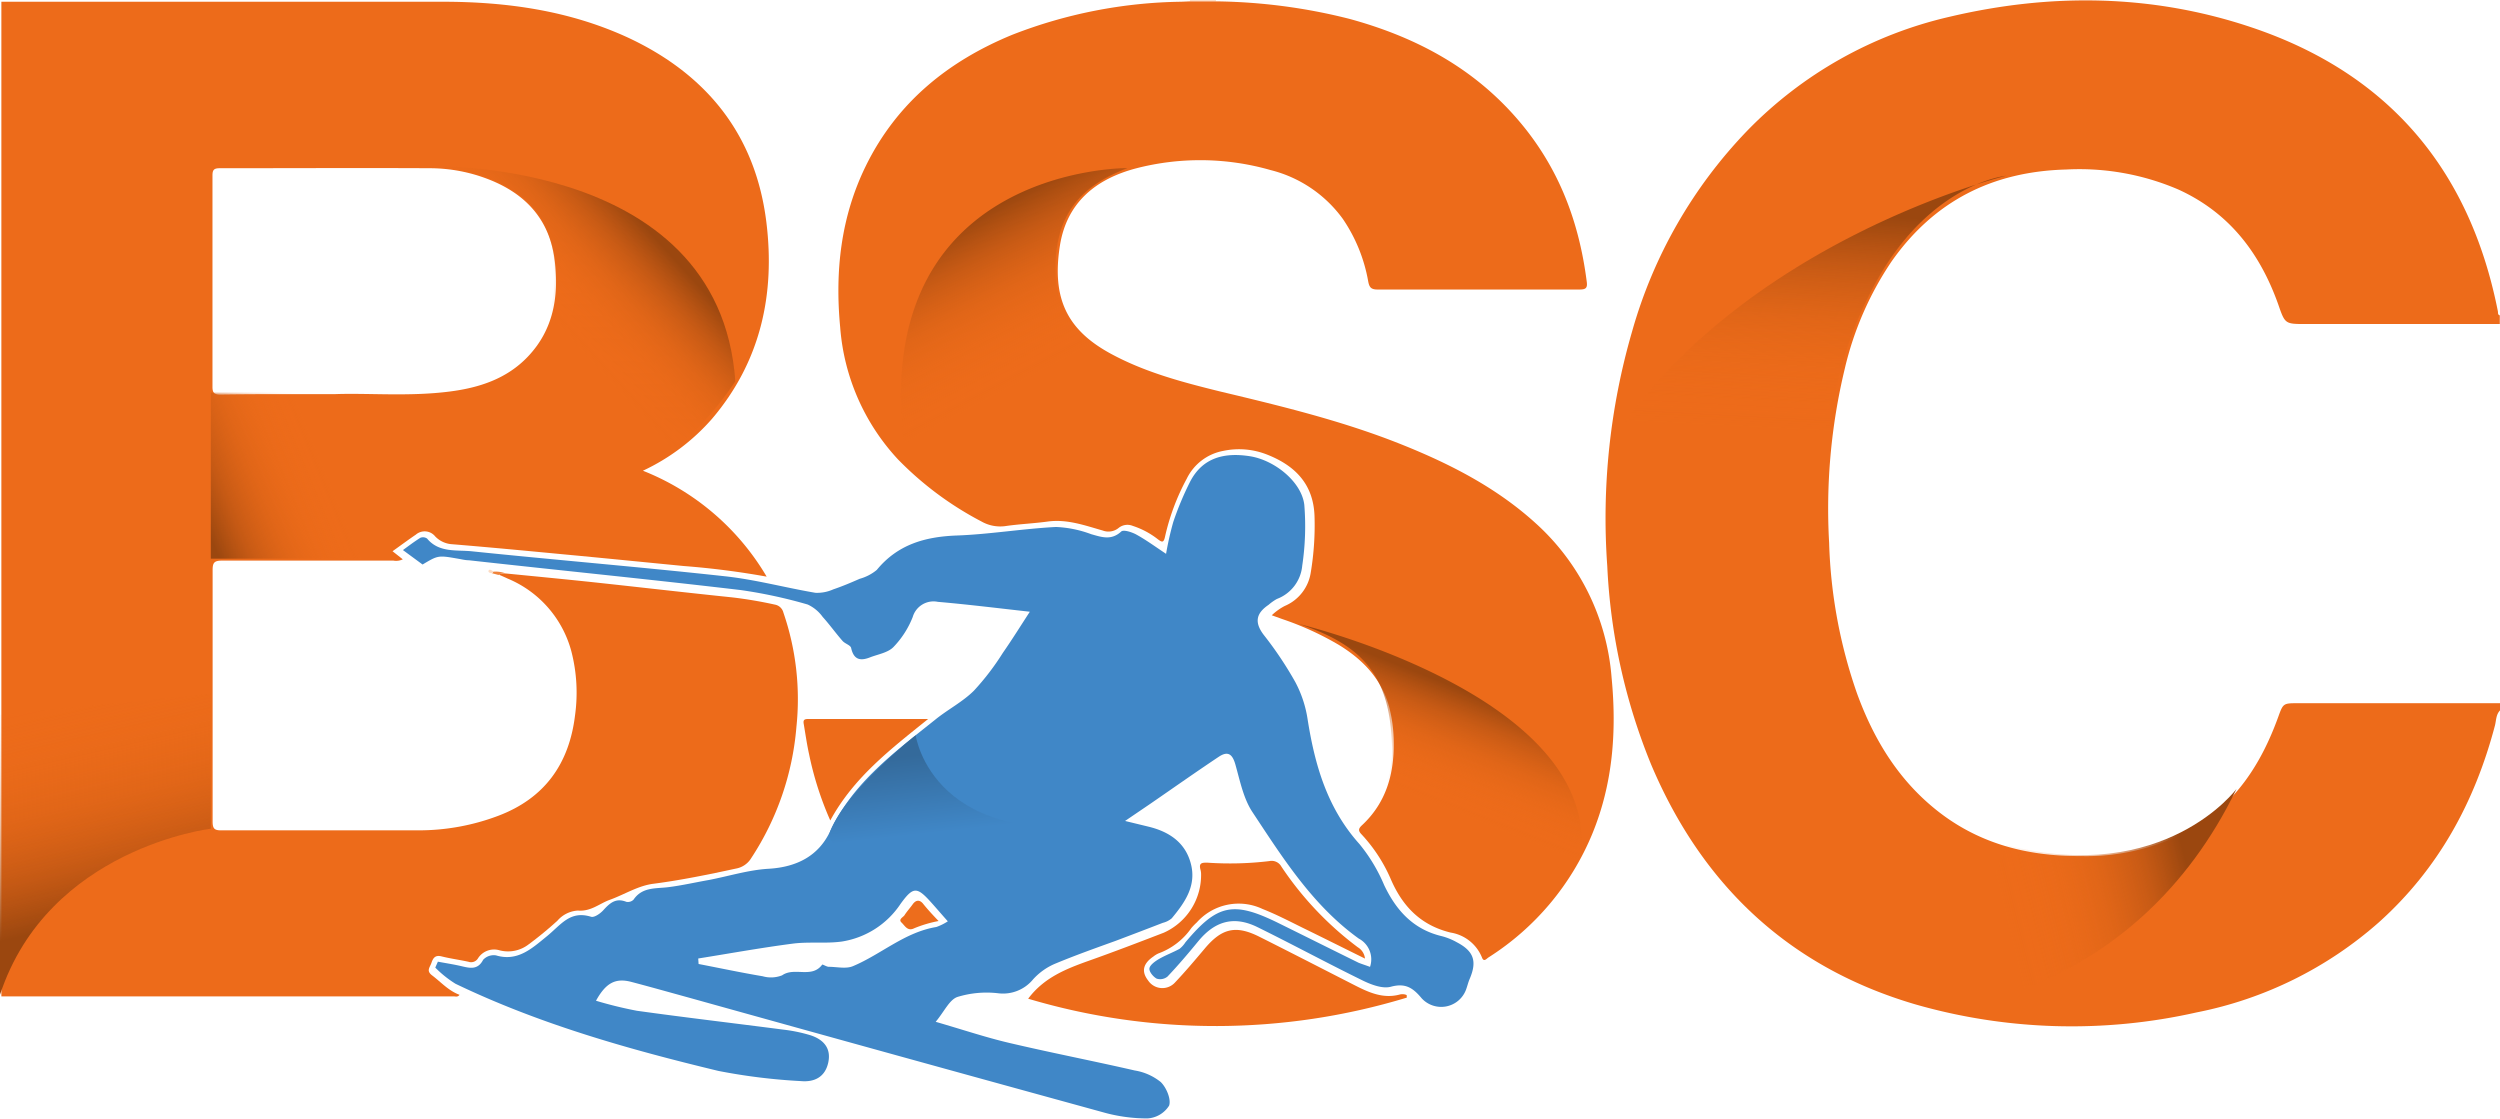
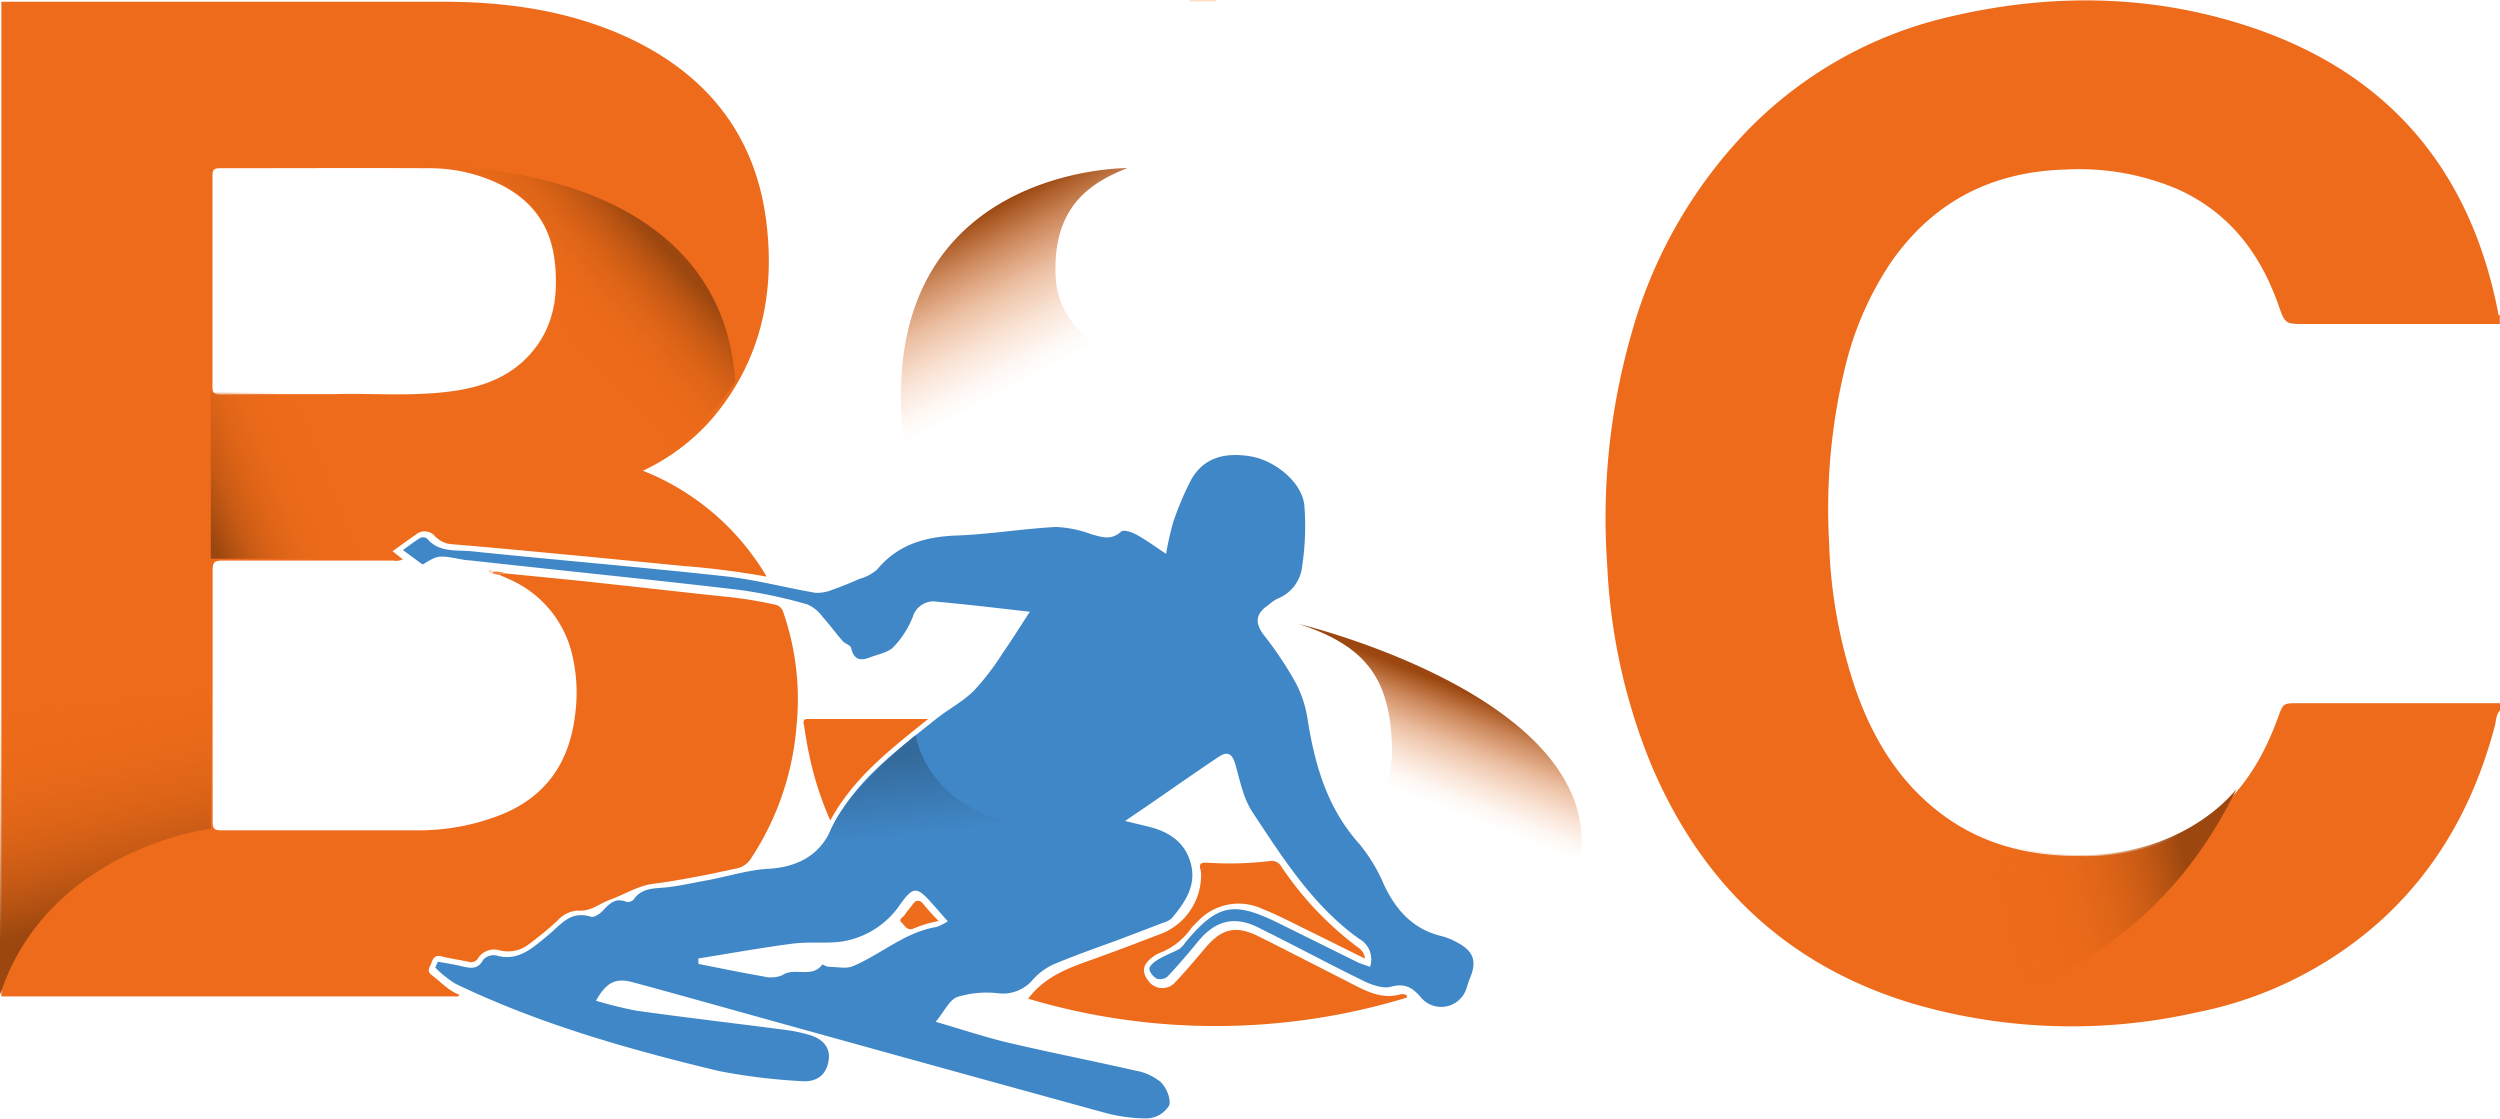
<svg xmlns="http://www.w3.org/2000/svg" viewBox="0 0 346.27 154.94">
  <defs>
    <style>.cls-1{fill:#ed6b1a;}.cls-2{fill:#fdddc6;}.cls-3{fill:#ed6d1c;}.cls-4{fill:#f0833a;}.cls-5{fill:#fddcc3;}.cls-6{fill:url(#Dégradé_sans_nom_71);}.cls-7{fill:url(#Dégradé_sans_nom_72);}.cls-8{fill:url(#Dégradé_sans_nom_85);}.cls-9{fill:url(#Dégradé_sans_nom_74);}.cls-10{fill:url(#Dégradé_sans_nom_76);}.cls-11{fill:url(#Dégradé_sans_nom_77);}.cls-12{fill:url(#Dégradé_sans_nom_81);}.cls-13{fill:#4087c7;}.cls-14{fill:url(#Dégradé_sans_nom_180);}</style>
    <linearGradient id="Dégradé_sans_nom_71" x1="74.52" y1="43.63" x2="89.28" y2="30.16" gradientUnits="userSpaceOnUse">
      <stop offset="0.05" stop-color="#ed6b18" stop-opacity="0" />
      <stop offset="0.16" stop-color="#e96918" stop-opacity="0.05" />
      <stop offset="0.33" stop-color="#de6516" stop-opacity="0.18" />
      <stop offset="0.53" stop-color="#cd5d14" stop-opacity="0.39" />
      <stop offset="0.75" stop-color="#b55212" stop-opacity="0.69" />
      <stop offset="0.96" stop-color="#9b470f" />
    </linearGradient>
    <linearGradient id="Dégradé_sans_nom_72" x1="8.88" y1="92.12" x2="17.5" y2="129.51" gradientUnits="userSpaceOnUse">
      <stop offset="0.05" stop-color="#ed6b18" stop-opacity="0" />
      <stop offset="0.16" stop-color="#e96918" stop-opacity="0.05" />
      <stop offset="0.32" stop-color="#de6516" stop-opacity="0.18" />
      <stop offset="0.51" stop-color="#cd5d14" stop-opacity="0.39" />
      <stop offset="0.72" stop-color="#b55212" stop-opacity="0.69" />
      <stop offset="0.92" stop-color="#9b470f" />
    </linearGradient>
    <linearGradient id="Dégradé_sans_nom_85" x1="44.84" y1="64.33" x2="22.24" y2="73.69" gradientUnits="userSpaceOnUse">
      <stop offset="0" stop-color="#ed6b18" stop-opacity="0" />
      <stop offset="0.09" stop-color="#e96918" stop-opacity="0.05" />
      <stop offset="0.23" stop-color="#de6516" stop-opacity="0.18" />
      <stop offset="0.39" stop-color="#cd5d14" stop-opacity="0.39" />
      <stop offset="0.58" stop-color="#b55212" stop-opacity="0.69" />
      <stop offset="0.75" stop-color="#9b470f" />
    </linearGradient>
    <linearGradient id="Dégradé_sans_nom_74" x1="145.54" y1="52.87" x2="128.97" y2="21.53" gradientUnits="userSpaceOnUse">
      <stop offset="0.05" stop-color="#ed6b18" stop-opacity="0" />
      <stop offset="0.13" stop-color="#e96918" stop-opacity="0.05" />
      <stop offset="0.25" stop-color="#de6516" stop-opacity="0.18" />
      <stop offset="0.4" stop-color="#cd5d14" stop-opacity="0.39" />
      <stop offset="0.56" stop-color="#b55212" stop-opacity="0.69" />
      <stop offset="0.71" stop-color="#9b470f" />
    </linearGradient>
    <linearGradient id="Dégradé_sans_nom_76" x1="195.8" y1="111.43" x2="202.81" y2="93.61" gradientUnits="userSpaceOnUse">
      <stop offset="0.05" stop-color="#ed6b18" stop-opacity="0" />
      <stop offset="0.16" stop-color="#e96918" stop-opacity="0.05" />
      <stop offset="0.31" stop-color="#de6516" stop-opacity="0.18" />
      <stop offset="0.5" stop-color="#cd5d14" stop-opacity="0.39" />
      <stop offset="0.71" stop-color="#b55212" stop-opacity="0.69" />
      <stop offset="0.9" stop-color="#9b470f" />
    </linearGradient>
    <linearGradient id="Dégradé_sans_nom_77" x1="249.25" y1="62.57" x2="252.16" y2="7.45" gradientUnits="userSpaceOnUse">
      <stop offset="0.05" stop-color="#ed6b18" stop-opacity="0" />
      <stop offset="0.12" stop-color="#e96918" stop-opacity="0.05" />
      <stop offset="0.22" stop-color="#de6516" stop-opacity="0.18" />
      <stop offset="0.34" stop-color="#cd5d14" stop-opacity="0.39" />
      <stop offset="0.47" stop-color="#b55212" stop-opacity="0.69" />
      <stop offset="0.6" stop-color="#9b470f" />
    </linearGradient>
    <linearGradient id="Dégradé_sans_nom_81" x1="275.67" y1="128.07" x2="318.04" y2="117.67" gradientUnits="userSpaceOnUse">
      <stop offset="0.05" stop-color="#ed6b18" stop-opacity="0" />
      <stop offset="0.13" stop-color="#e96918" stop-opacity="0.05" />
      <stop offset="0.24" stop-color="#de6516" stop-opacity="0.18" />
      <stop offset="0.37" stop-color="#cd5d14" stop-opacity="0.39" />
      <stop offset="0.52" stop-color="#b55212" stop-opacity="0.69" />
      <stop offset="0.65" stop-color="#9b470f" />
    </linearGradient>
    <linearGradient id="Dégradé_sans_nom_180" x1="135.62" y1="117.12" x2="133.39" y2="96.91" gradientUnits="userSpaceOnUse">
      <stop offset="0.12" stop-color="#4087c7" />
      <stop offset="0.66" stop-color="#346a9b" />
    </linearGradient>
  </defs>
  <g id="Calque_2" data-name="Calque 2">
    <g id="bordure">
      <path class="cls-1" d="M70.06,79.43c4.33.43,8.66.84,13,1.31,6.12.66,12.23,1.37,18.34,2a59.2,59.2,0,0,1,5.91,1,1.49,1.49,0,0,1,1.2,1.12,36.82,36.82,0,0,1,1.8,15.82,38.8,38.8,0,0,1-6.25,18.16,3.11,3.11,0,0,1-2.15,1.47c-3.79.82-7.57,1.6-11.42,2.1-2.12.27-4,1.49-6,2.21-1.46.52-2.64,1.66-4.45,1.5a4.06,4.06,0,0,0-2.83,1.4,49.68,49.68,0,0,1-4,3.29,4.65,4.65,0,0,1-4,.82,2.64,2.64,0,0,0-3,1.1,1.11,1.11,0,0,1-1.33.48c-1.24-.27-2.52-.44-3.75-.75-.86-.21-1.15.25-1.37.9s-.76,1.09.09,1.74c1.23.93,2.26,2.12,3.8,2.69-.25.35-.55.22-.79.22H.91c-.24,0-.48,0-.72,0V.24c.4,0,.8,0,1.2,0,20,0,39.92,0,59.88,0,8.9,0,17.61,1.22,25.78,5,10.9,5.11,17.62,13.49,19.1,25.55,1.23,10-.81,19.33-7.54,27.23a29.1,29.1,0,0,1-9.56,7.18,34.75,34.75,0,0,1,17.14,14.67A113.71,113.71,0,0,0,94.72,78.4c-5.45-.53-10.9-1.08-16.35-1.59-5.25-.5-10.5-1-15.75-1.43a3.53,3.53,0,0,1-2.34-1.08,1.87,1.87,0,0,0-2.68-.25c-1.06.72-2.08,1.48-3.23,2.3l1.42,1.12a2.11,2.11,0,0,1-1.3.18c-7.92,0-15.84,0-23.76,0-1.1,0-1.28.33-1.28,1.34q0,17.4,0,34.8c0,1,.26,1.23,1.24,1.22,9.12,0,18.24,0,27.36,0A31.09,31.09,0,0,0,69,113c6.44-2.43,9.84-7.21,10.65-13.94a22.88,22.88,0,0,0-.5-8.8,15.14,15.14,0,0,0-8.83-10.12c-.4-.19-.8-.36-1.2-.54C69.36,79.33,69.74,79.53,70.06,79.43ZM46.39,54.59c4.64-.17,10.29.36,15.9-.36,4.08-.52,7.91-1.76,10.83-4.84,3.53-3.71,4.29-8.31,3.73-13.16-.64-5.68-3.94-9.35-9.18-11.39a22.43,22.43,0,0,0-8.08-1.54c-9.72-.05-19.44,0-29.16,0-.81,0-1,.25-1,1q0,14.64,0,29.28c0,.83.23,1.06,1.07,1.06C35.48,54.57,40.44,54.59,46.39,54.59Z" />
      <path class="cls-1" d="M346.27,98.4c-.56.58-.52,1.38-.7,2.09-2.79,10.6-7.84,19.87-16.07,27.25a53.77,53.77,0,0,1-25.27,12.49,78.53,78.53,0,0,1-38.88-1.1c-17.55-5.14-29.59-16.52-36.66-33.25a82.5,82.5,0,0,1-6.07-27.47,92.72,92.72,0,0,1,3.43-32.47,65.8,65.8,0,0,1,16-27.88,56.83,56.83,0,0,1,28-15.74c14-3.3,28.05-3.14,41.74,1.45,19,6.36,30.29,19.68,34.18,39.32.05.21-.05.5.27.59v1.2H319.39c-2.91,0-2.89,0-3.84-2.73C313,35,308.73,29.44,301.72,26.25a34.7,34.7,0,0,0-15.55-2.77C276,23.75,267.89,27.83,262,36.21a44.63,44.63,0,0,0-6.48,14.84,82.75,82.75,0,0,0-2.17,24.14,69.15,69.15,0,0,0,3.87,20.88c2.21,6.06,5.43,11.49,10.44,15.68,5.95,5,12.94,6.87,20.58,6.82a30.11,30.11,0,0,0,15.3-3.73c6.1-3.53,9.64-9,12-15.5.7-1.93.69-1.94,2.77-1.94l28,0Z" />
      <path class="cls-2" d="M164.82.19a.61.61,0,0,1,0-.19h3.6a1.23,1.23,0,0,1,0,.19Z" />
-       <path class="cls-1" d="M164.82.19h3.63a78.41,78.41,0,0,1,18.48,2.43C195.64,5,203.38,9,209.5,15.74s9.16,14.51,10.28,23.3c.11.85-.13,1.06-1,1.06q-14,0-28,0c-.93,0-1.12-.37-1.27-1.11A22.14,22.14,0,0,0,186,30.33a17.64,17.64,0,0,0-10-6.77,35.4,35.4,0,0,0-18.61-.25c-5.59,1.47-9.65,4.73-10.59,10.75-1.13,7.26,1,11.6,6.92,14.86,4.77,2.62,10,4,15.22,5.29,8.63,2.06,17.24,4.14,25.48,7.47,6.59,2.66,12.85,5.89,18.18,10.7a32.13,32.13,0,0,1,10.62,21.5c.71,7.38.19,14.61-2.65,21.55a37,37,0,0,1-14.4,17.18c-.27.17-.65.71-.91,0a5.63,5.63,0,0,0-4.33-3.44c-4.11-1-6.63-3.59-8.26-7.32a21.65,21.65,0,0,0-4.1-6.3c-.45-.47-.44-.77.07-1.24,3.3-3.07,4.45-7,4.4-11.37a19.56,19.56,0,0,0-.68-5.21c-1.1-3.79-3.64-6.4-6.91-8.4a41.63,41.63,0,0,0-7.83-3.58l-1.47-.53a7.93,7.93,0,0,1,1.8-1.29,6,6,0,0,0,3.6-4.63,39.81,39.81,0,0,0,.52-7.87c-.17-4.47-2.8-7-6.63-8.49a10.54,10.54,0,0,0-6-.49,7.06,7.06,0,0,0-5.07,3.86,31.25,31.25,0,0,0-3,8c-.19.94-.46.78-1,.38a11.28,11.28,0,0,0-3.47-1.85,1.94,1.94,0,0,0-1.93.26,2.24,2.24,0,0,1-2.24.38c-2.49-.71-4.95-1.61-7.63-1.24-1.9.26-3.82.34-5.72.61a5.25,5.25,0,0,1-3.42-.61,45.62,45.62,0,0,1-11.59-8.62,30.21,30.21,0,0,1-8-18.32c-.73-7.74.09-15.25,3.55-22.31,4.31-8.79,11.41-14.53,20.33-18.19A66.77,66.77,0,0,1,163.62.24Z" />
      <path class="cls-1" d="M194.85,138.18a91,91,0,0,1-52.44.15c2.18-2.92,5.24-4.13,8.38-5.25,3.5-1.24,7-2.58,10.42-3.9a8.75,8.75,0,0,0,5.15-8.15,2.52,2.52,0,0,0-.06-.48c-.29-1,.09-1.09,1-1.06a45.54,45.54,0,0,0,8.5-.22,1.54,1.54,0,0,1,1.68.76,45.49,45.49,0,0,0,10.58,11.17,2.06,2.06,0,0,1,1,1.57c-3-1.48-5.81-2.89-8.66-4.28-1.82-.9-3.63-1.84-5.53-2.59a7.75,7.75,0,0,0-9.1,1.86,9,9,0,0,0-.75.77,9.54,9.54,0,0,1-4.55,3.52,3.16,3.16,0,0,0-.72.44q-2.16,1.47-.73,3.31a2.37,2.37,0,0,0,3.74.27c1.43-1.51,2.77-3.1,4.11-4.69,2.37-2.82,4.31-3.27,7.57-1.63,4.31,2.16,8.6,4.37,12.91,6.57,2.07,1.06,4.15,2.1,6.6,1.41a1.75,1.75,0,0,1,.6,0,1.25,1.25,0,0,1,.29.1Z" />
      <path class="cls-1" d="M115,113.64a45,45,0,0,1-2.93-9.15c-.3-1.36-.5-2.75-.73-4.12-.07-.4-.14-.78.52-.78,5.45,0,10.91,0,16.69,0C123.33,103.79,118.25,107.67,115,113.64Z" />
      <path class="cls-3" d="M130,127.57a17.15,17.15,0,0,0-3.37,1c-.93.47-1.29-.35-1.76-.79s.2-.72.4-1c.34-.54.77-1,1.14-1.52s.87-.74,1.41-.13C128.44,125.91,129.13,126.66,130,127.57Z" />
      <path class="cls-4" d="M70.06,79.43c-.32.1-.7-.1-1,.21l-.91-.24.18-.22A4.12,4.12,0,0,1,70.06,79.43Z" />
      <path class="cls-5" d="M68.36,79.18l-.18.22c-.24,0-.62-.1-.51-.37S68.15,79,68.36,79.18Z" />
      <path class="cls-6" d="M57.8,23S99.61,21,101.85,52.82c0,0-6.09,9.52-13.25,12.16H57.8l-1-10.6s17.77,1,19.63-12.22c0,0,2.74-11.08-5.55-15.83C70.88,26.33,66.58,23,57.8,23Z" />
      <path class="cls-7" d="M29.2,114.78s-22.52,2.69-29.2,23V99l29.2-2.9Z" />
      <rect class="cls-8" x="29.2" y="54.38" width="23.8" height="23" />
      <path class="cls-9" d="M156.16,23.28s-37.77-.3-30.43,41.78a60.52,60.52,0,0,0,20.2,11.45l14.31-24.9s-13.39-3-14-13S151.11,25.27,156.16,23.28Z" />
      <path class="cls-10" d="M179.89,86.42s40.85,9.77,39.13,31.45c0,0-5.31,12.33-21.53,18.82l-10.9-21.18a13.87,13.87,0,0,0,6.2-12.53C192.42,94.21,189.42,89.53,179.89,86.42Z" />
-       <path class="cls-11" d="M277.88,24.34s-36.95,9-55.2,37.52l30.51,2.6a53,53,0,0,1,7-26C267.75,25.28,277.88,24.34,277.88,24.34Z" />
      <path class="cls-12" d="M268.78,139.84s27-1.62,41-30.58c0,0-9.92,13.45-31.85,7.8Z" />
      <path class="cls-13" d="M189.76,133.92A3.26,3.26,0,0,0,188.2,130c-6.37-4.58-10.5-11.13-14.72-17.51-1.26-1.9-1.73-4.35-2.37-6.6-.4-1.4-1-1.92-2.27-1.09-3.18,2.12-6.3,4.32-9.45,6.49l-3.56,2.42,3.29.8c2.8.69,5,2.15,5.79,5,.88,3.12-.77,5.46-2.61,7.68a3,3,0,0,1-1.24.63c-2.17.84-4.35,1.67-6.52,2.49-2.77,1-5.58,2-8.3,3.13a8.65,8.65,0,0,0-3.15,2.21,5.39,5.39,0,0,1-4.88,1.92,13.75,13.75,0,0,0-5.61.52c-1.11.4-1.8,2-3,3.44,3.77,1.09,6.94,2.16,10.18,2.92,5.78,1.36,11.6,2.49,17.39,3.82a7.68,7.68,0,0,1,3.6,1.6c.78.75,1.47,2.39,1.16,3.27a3.79,3.79,0,0,1-3,1.77,22.38,22.38,0,0,1-6.18-.86q-28.57-7.85-57.12-15.81c-2.73-.75-5.45-1.52-8.19-2.24-2.18-.57-3.52.12-4.89,2.61A56.06,56.06,0,0,0,88.22,140c6.74.94,13.51,1.73,20.26,2.61a21.4,21.4,0,0,1,3.74.77c1.79.57,2.94,1.76,2.5,3.79s-1.94,2.74-3.8,2.57a81.72,81.72,0,0,1-11.42-1.41c-12.46-3-24.8-6.49-36.41-12.07a15.13,15.13,0,0,1-2.8-2.24l.36-.82c1.12.21,2.24.38,3.34.64s2.2.52,2.93-.9a2,2,0,0,1,1.79-.61c3,.9,5-1,7-2.62s3.23-3.64,6.16-2.73c.43.13,1.22-.41,1.64-.85.91-1,1.74-1.82,3.24-1.22a1.11,1.11,0,0,0,1-.3c1.18-1.74,3-1.52,4.73-1.72,1.91-.23,3.79-.67,5.68-1,2.77-.53,5.52-1.4,8.31-1.56,3.9-.23,6.92-1.79,8.52-5.21,3.19-6.79,9-11,14.57-15.46,1.73-1.4,3.77-2.44,5.34-4a35.28,35.28,0,0,0,4-5.23c1.29-1.85,2.48-3.77,3.74-5.7-4.24-.47-8.48-1-12.74-1.37a3,3,0,0,0-3.48,2.1,12.62,12.62,0,0,1-2.67,4.16c-.75.77-2.1,1-3.17,1.4-1.37.56-2.32.41-2.69-1.27-.09-.4-.87-.59-1.21-1-.94-1.07-1.77-2.24-2.73-3.3a5.29,5.29,0,0,0-2.08-1.72,67.14,67.14,0,0,0-9.26-2C90,80.24,77.48,79,64.93,77.6c-.47,0-.94-.12-1.4-.2-2.84-.5-2.84-.5-5,.79l-2.72-2c.66-.48,1.52-1.14,2.43-1.71a1,1,0,0,1,.91.11c1.65,2,4.08,1.55,6.2,1.77,11.69,1.21,23.4,2.18,35.08,3.46,4.21.46,8.34,1.58,12.52,2.29a5.47,5.47,0,0,0,2.47-.48c1.24-.42,2.45-.93,3.65-1.46a6.35,6.35,0,0,0,2.37-1.23c2.91-3.54,6.71-4.61,11.13-4.77s9.11-.94,13.69-1.18a15.77,15.77,0,0,1,4.88,1c1.46.41,2.78.9,4.16-.37.32-.29,1.47.08,2.09.42,1.33.73,2.57,1.64,4.12,2.67a42.58,42.58,0,0,1,1-4.42,42.78,42.78,0,0,1,2.32-5.55c1.75-3.41,4.82-4.09,8.28-3.55s7.21,3.59,7.55,6.77a36.87,36.87,0,0,1-.29,8.39,5.45,5.45,0,0,1-3.51,4.61,6.81,6.81,0,0,0-1.16.82c-1.7,1.15-2,2.4-.66,4.16a50.16,50.16,0,0,1,4.38,6.55,16,16,0,0,1,1.69,5.11c1,6.36,2.72,12.33,7.17,17.29a23.05,23.05,0,0,1,3.43,5.69c1.68,3.55,4.07,6.16,8,7.09a8.65,8.65,0,0,1,2.05.83c2.38,1.24,2.85,2.64,1.8,5.09-.21.49-.32,1-.52,1.53a3.67,3.67,0,0,1-6.12,1.16c-1.2-1.44-2.24-2.16-4.27-1.61-1.12.31-2.66-.26-3.82-.82-4.91-2.4-9.72-5-14.61-7.41-3.26-1.62-5.91-.92-8.26,1.94-1.37,1.67-2.77,3.32-4.25,4.88a1.59,1.59,0,0,1-1.5.29c-.5-.27-1.09-1-1-1.45s.77-.95,1.3-1.26c.92-.54,1.94-.91,2.87-1.42a3.72,3.72,0,0,0,.81-.9c4.45-5.3,6.63-5.75,12.92-2.65,3.69,1.82,7.37,3.66,11.07,5.48C188.65,133.54,189.15,133.69,189.76,133.92Zm-58.48-6.31c-.89-1-1.58-1.81-2.29-2.6-2-2.23-2.5-2.23-4.26.19a12,12,0,0,1-8.12,5.21c-2.23.31-4.55,0-6.8.29-4.38.57-8.73,1.36-13.1,2.06l.05.76c3,.58,5.91,1.2,8.88,1.7a4.18,4.18,0,0,0,2.69-.13c1.71-1.2,4.11.48,5.55-1.48.06-.07.59.29.9.3,1.13,0,2.4.32,3.36-.09,3.91-1.64,7.17-4.7,11.54-5.42A7.31,7.31,0,0,0,131.28,127.61Z" />
      <path class="cls-14" d="M155.83,113.7c-26.69,4.88-29-11.86-29-11.86s-9.45,7.39-11.83,13.26,34.42,8.26,34.42,8.26Z" />
    </g>
  </g>
</svg>